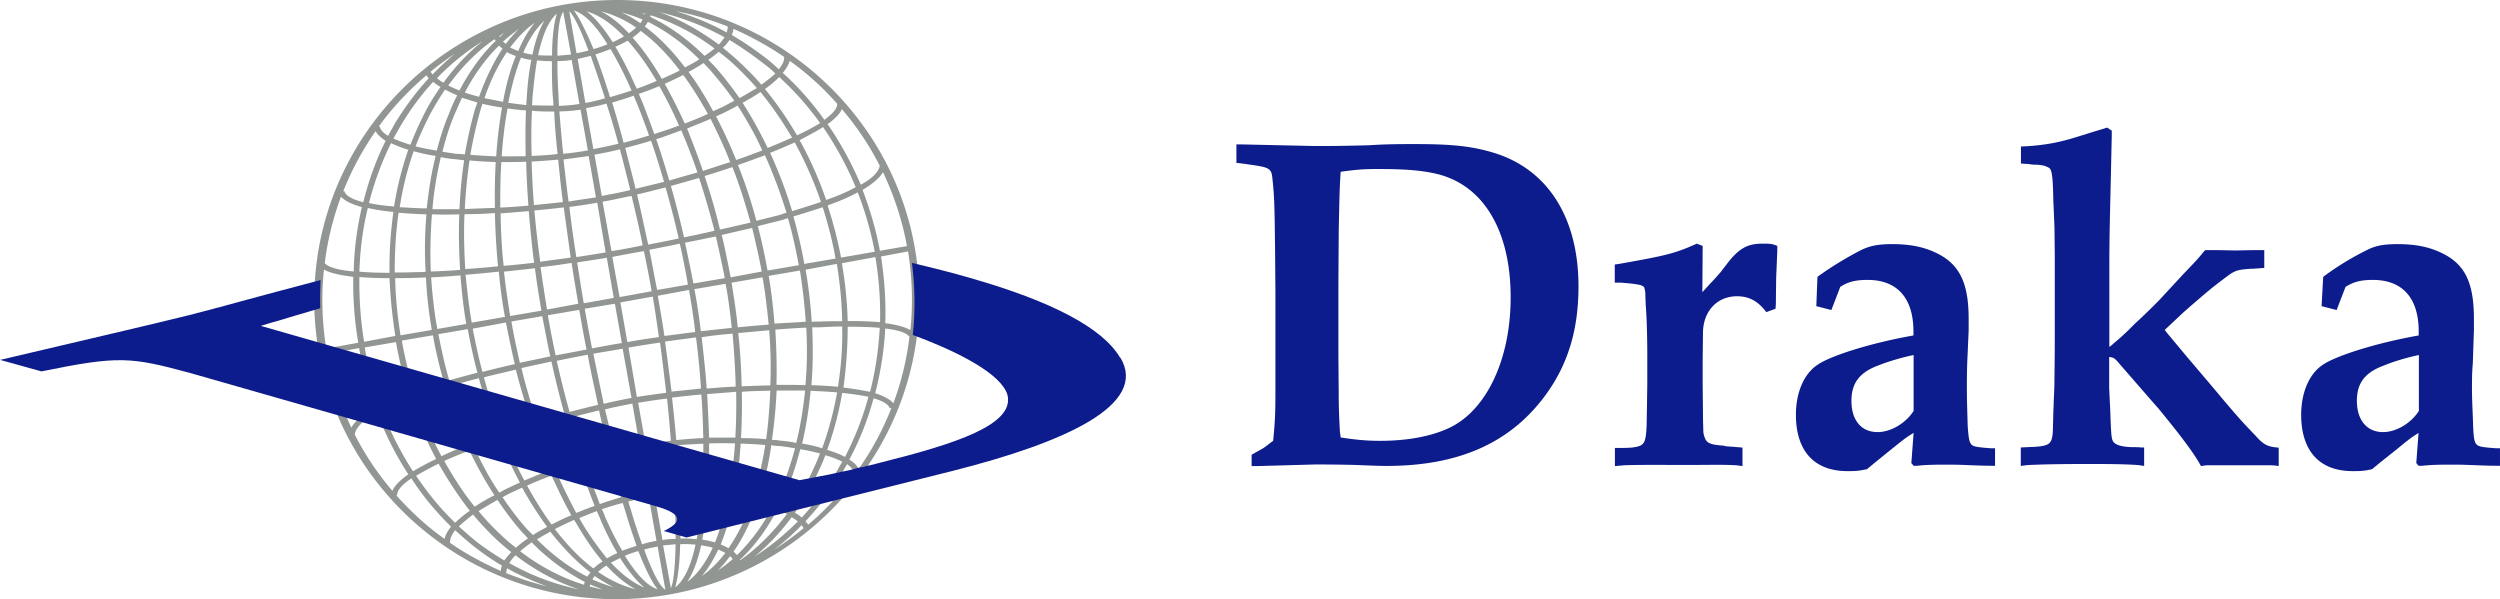
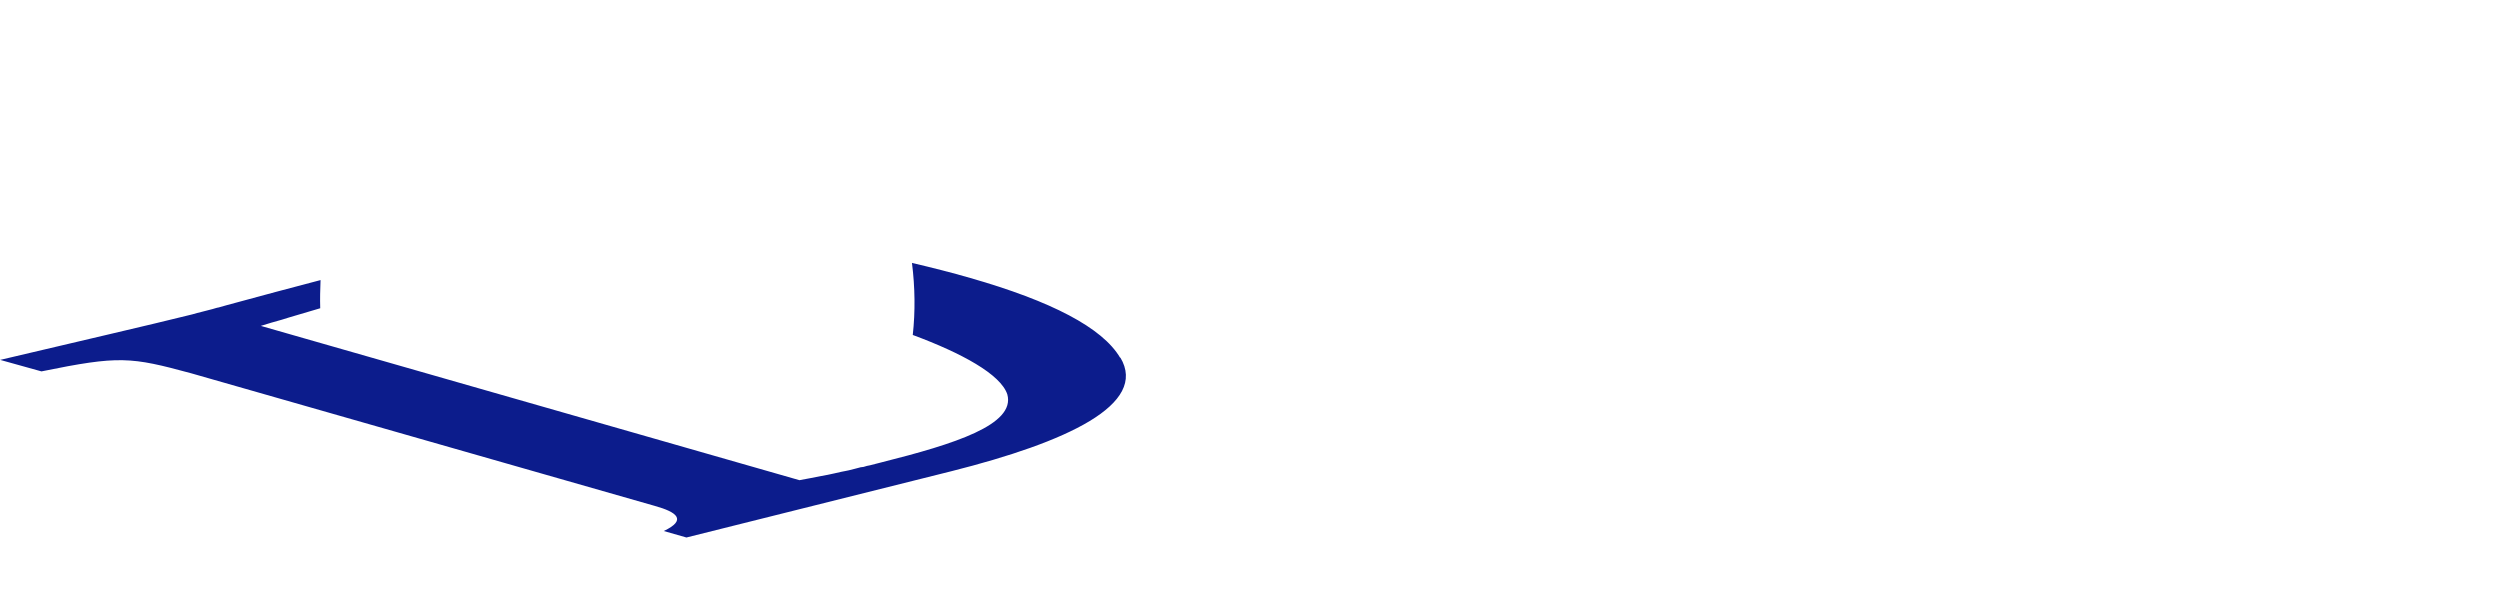
<svg xmlns="http://www.w3.org/2000/svg" xml:space="preserve" width="107.84" height="25.846" style="shape-rendering:geometricPrecision;text-rendering:geometricPrecision;image-rendering:optimizeQuality;fill-rule:evenodd;clip-rule:evenodd" viewBox="0 0 154.42 37.01">
  <defs>
    <style>.fil0{fill:#0c1c8c}</style>
  </defs>
  <g id="Layer_x0020_1">
    <g id="_2047863988480">
-       <path class="fil0" d="M82.81 27.03c-.02-.21-.05-.38-.05-.43-.02-.41-.07-1.19-.07-2.26l-.02-2.36V17.5l.02-3.17c.05-2.43.05-2.62.12-3.72 1.02-.14 1.45-.17 2.31-.17 1.57 0 2.72.07 3.74.33 2.81.74 4.45 3.52 4.45 7.6 0 3.86-1.52 7.05-3.88 8.1-1.1.5-2.55.76-4.19.76-.83 0-1.55-.07-2.43-.21zm-5.5 1.76h.33l3.57-.1c.43 0 1.14 0 2.12.02.86.02 1.64.07 2.31.07 4.43 0 7.62-1.4 9.79-4.33 1.43-1.93 2.07-4.1 2.07-6.76 0-4.31-1.95-7.31-5.36-8.29-1.31-.38-2.5-.5-4.74-.5-.83 0-1.76 0-2.79.07-1.69.05-2.81.05-3.38.05l-4.53-.1h-.33v1.14l.43.05.62.09c.98.14 1.12.24 1.17.79.12 1.1.14 1.62.17 4.62l.02 2.43v6.07c0 1.4-.02 1.91-.14 3.12-.36.26-.48.38-.69.5l-.52.29-.12.07v.69zm30.34 0-.4-.05c-.79-.05-1.79-.02-3.05-.02-1.29 0-2.86-.02-3.88.02l-.57.05v-1.12h.1c.33 0 .52 0 .91-.02.81-.1.9-.21.95-1.41l.02-1.1.02-1.45v-1.83c0-.69-.02-2.12-.1-3.07 0-.21-.02-.41-.02-.64 0-.17-.05-.31-.07-.4-.12-.14-.29-.17-.86-.24l-.55-.05h-.41v-1.12l.33-.05c2.81-.5 3.36-.62 4.74-1.24l.36.14-.02 2.86.52-.57c.26-.26.45-.5.57-.62l.57-.74c.67-.81 1.17-1.07 2.07-1.07.43 0 .57 0 .9.14v.31l-.07 1.69-.02 1.62-.02.26-.57.21c-.5-.67-1.05-.98-1.81-.98-1.21 0-2.07.9-2.1 2.21l-.02 1.76v1.4l.02 1.95c0 .5.02.81.02.98 0 .21.07.4.14.55.14.26.43.33 1.14.38.1.05.29.05.62.07.12.02.29.02.52.05v1.12zm10.55-6.86v3.45c-.48.76-1.41 1.31-2.22 1.31-1.02 0-1.62-.74-1.62-1.93 0-1.1.5-1.76 1.67-2.19.59-.24 1.48-.5 2.17-.64zm5.03 5.76h-.24c-.93-.07-1.14-.1-1.26-.29-.1-.14-.14-.4-.19-1.1-.02-.79-.05-1.55-.05-2.24 0-.52 0-1.05.02-1.6l.09-2.05v-.71c0-2.24-.57-3.41-2.05-4.1-.76-.36-1.62-.52-2.64-.52-.93 0-1.4.1-1.98.38-.83.43-1.76.98-2.67 1.64l-.07 1.81.93.24.55-1.43c.48-.31.93-.43 1.69-.43 1.83 0 2.83 1.12 2.83 3.19v.24c-2.55.45-5.12 1.24-5.95 1.83-.81.55-1.31 1.69-1.31 3.07 0 2.24 1.14 3.48 3.17 3.48.48 0 .67 0 1.22-.12l.52-.43 1-.81c.86-.69.93-.74 1.36-1l-.14 1.86.14.17h.24c.57-.07 1.22-.07 1.98-.07.86 0 1.72.07 2.62.07h.19v-1.1zm17.53 1.1c-.29-.05-.43-.05-.5-.05h-3.88c-.02 0-.17 0-.43.05-.4-.76-1.29-1.93-2.62-3.55-.26-.29-.98-1.12-2.12-2.43-.17-.19-.31-.36-.45-.52-.19-.19-.24-.21-.48-.24v1.93l.07 1.45c.05 1.48.07 1.69.19 1.86.14.19.5.31 1.14.33.29 0 .45 0 .55.02h.21v1.14l-.33-.05c-.9-.07-2-.07-3.31-.07-1.33 0-2.71.02-3.6.07l-.38.05v-1.14l.38-.02.5-.02c.9-.07 1.05-.19 1.1-.95.02-.55.02-1.07.05-1.6 0-.36.05-.93.05-1.71.02-1.29.02-2.31.02-2.95v-4.62l-.02-1.74-.07-1.67c-.02-1.21-.07-1.74-.19-1.91-.05-.1-.19-.14-.36-.21a2.87 2.87 0 0 0-.67-.07c-.1 0-.31-.05-.52-.05l-.26-.02V9.05l.41-.02c2.02-.14 2.79-.52 4.6-1.05l.31-.1.29.19v.29l-.05 2.26c-.02 1.19-.1 3.57-.1 5.67v5.14c.17-.12.26-.21.29-.24.29-.24.71-.6 1.26-1.17.88-.81 1.38-1.33 1.55-1.5l1.48-1.6c.62-.64 1.02-1.07 1.21-1.33.02 0 .05-.07.14-.14h.33c.95 0 1.17.02 1.5.02.36 0 .81-.02 1.38-.02h.43v1.1c-.33.02-.57.05-.79.05-.79.05-1 .09-1.48.45-.26.19-.57.43-.93.71-.67.55-1.12.95-1.38 1.17l-.43.38-1.14 1.07.19.24 1.21 1.45 1.52 1.79c1.69 2.02 1.91 2.24 2.69 3.05.5.57.76.69 1.43.74v1.14zm8.65-6.86v3.45c-.48.76-1.4 1.31-2.21 1.31-1 0-1.62-.74-1.62-1.93 0-1.1.5-1.76 1.69-2.19.57-.24 1.45-.5 2.14-.64zm5.02 5.76h-.24c-.93-.07-1.12-.1-1.26-.29-.1-.14-.14-.4-.17-1.1-.02-.79-.07-1.55-.07-2.24 0-.52 0-1.05.05-1.6l.07-2.05v-.71c0-2.24-.55-3.41-2.05-4.1-.76-.36-1.6-.52-2.64-.52-.93 0-1.4.1-1.95.38-.86.43-1.79.98-2.67 1.64l-.1 1.81.93.24.55-1.43c.5-.31.93-.43 1.69-.43 1.83 0 2.83 1.12 2.83 3.19v.24c-2.55.45-5.1 1.24-5.95 1.83-.81.55-1.31 1.69-1.31 3.07 0 2.24 1.14 3.48 3.17 3.48.48 0 .69 0 1.21-.12l.52-.43 1.02-.81c.83-.69.93-.74 1.33-1l-.14 1.86.14.17h.24c.6-.07 1.24-.07 2-.07.83 0 1.69.07 2.6.07h.19v-1.1z" />
-       <path d="M20.22 21.86c.31 1.62.81 3.15 1.48 4.55.24-.43.76-.83 1.48-1.22-.43-1.17-.76-2.4-1-3.69l-1.95.36zm1.69 4.98c.64 1.26 1.43 2.43 2.33 3.48.12-.31.48-.67.98-1.02-.76-1.17-1.4-2.43-1.93-3.81-.83.45-1.33.91-1.38 1.36zm2.57 3.76c.9 1 1.88 1.91 2.98 2.69.05-.24.19-.5.4-.76-.9-.88-1.74-1.88-2.45-2.98-.6.4-.9.76-.88 1.05h-.05zm3.29 2.91c.98.69 2.05 1.26 3.17 1.76 0-.12.02-.24.07-.33-.69-.4-1.33-.86-1.95-1.36-.31-.26-.64-.55-.95-.83-.21.29-.33.55-.31.76h-.02zm3.48 1.88c.81.33 1.67.62 2.55.83-.86-.31-1.69-.67-2.48-1.12-.02.1-.05.19-.05.29h-.02zm16.55-1.43c.64-.41 1.26-.86 1.83-1.33-.02-.07-.07-.12-.12-.19-.52.55-1.09 1.05-1.71 1.52zm2.12-1.55c1.12-.95 2.1-2.02 2.95-3.21l-.1.02c-.05-.19-.21-.38-.45-.55l-.43.74c-.62 1-1.33 1.93-2.14 2.79.07.07.12.14.17.21zm3.12-3.45c.83-1.17 1.5-2.43 2.02-3.76l-.1.02c-.07-.24-.43-.45-1-.62-.36 1.33-.86 2.6-1.5 3.79.29.17.48.36.57.57zm2.14-4.05c.5-1.33.83-2.72 1-4.14l-.02.02c-.17-.24-.69-.4-1.48-.5-.07 1.38-.29 2.71-.62 4 .52.17.93.38 1.12.62zm1.05-4.52c.17-1.57.12-3.19-.14-4.86l-1.67.31c.21 1.38.31 2.76.26 4.12.71.1 1.24.24 1.55.43zm-.21-5.19c-.29-1.62-.81-3.14-1.48-4.57-.21.38-.67.74-1.26 1.1.45 1.19.83 2.45 1.07 3.76l1.67-.29zm-1.69-4.98C53.69 8.96 52.9 7.79 52 6.74c-.12.29-.43.6-.88.93.79 1.14 1.48 2.41 2.05 3.74.69-.38 1.12-.79 1.17-1.19zm-2.6-3.79c-.88-1-1.88-1.91-2.95-2.67-.07.24-.21.48-.43.74.95.86 1.81 1.83 2.57 2.9.52-.38.81-.71.79-.98h.02zm-3.29-2.91c-.98-.67-2.05-1.26-3.14-1.74 0 .14-.05.26-.1.38.74.43 1.45.93 2.14 1.45.26.21.52.43.76.67.24-.29.36-.55.33-.76zm-3.48-1.88c-1.05-.41-2.1-.74-3.22-.95 1.1.33 2.14.76 3.14 1.31.05-.12.07-.24.07-.36zM28.1 3.31c-.52.36-1.02.71-1.5 1.12.02.05.07.1.12.17.43-.45.9-.88 1.38-1.29zm-1.76 1.34c-1.12.95-2.1 2-2.95 3.17h.07c.05.21.21.4.52.57.14-.29.31-.57.48-.88.6-.95 1.26-1.86 2.02-2.67-.05-.07-.1-.12-.14-.19zM23.2 8.1c-.81 1.17-1.48 2.4-2 3.72l.07-.02c.07.29.5.52 1.17.69.33-1.33.79-2.62 1.38-3.79-.29-.19-.5-.38-.62-.59zm-2.14 4.05c-.48 1.31-.83 2.69-1 4.1.21.26.83.43 1.79.52.02-1.38.21-2.71.5-3.98-.62-.17-1.05-.38-1.29-.64zm-1.05 4.5c-.17 1.57-.12 3.22.14 4.88l1.98-.36c-.24-1.38-.33-2.74-.31-4.07-.83-.1-1.45-.24-1.81-.45zM35.16.69l.45 2.6c.24-.05.48-.1.74-.17-.48-1.28-.9-2.17-1.19-2.43zm.52 2.95.48 2.72c.38-.07.81-.17 1.21-.29-.31-.98-.62-1.86-.88-2.62-.29.07-.57.14-.81.19zm.52 3.05.45 2.52c.52-.1 1.02-.21 1.55-.33-.24-.86-.48-1.69-.74-2.48-.43.12-.86.21-1.26.28zm.52 2.86.45 2.55c.55-.1 1.14-.21 1.76-.36-.21-.86-.43-1.72-.64-2.52-.52.14-1.05.24-1.57.33zm.5 2.91.55 3.05c.6-.09 1.24-.21 1.93-.36-.21-1.02-.45-2.07-.69-3.05-.62.12-1.21.26-1.79.36zm.6 3.41.45 2.48 1.98-.36c-.14-.83-.31-1.67-.48-2.48-.69.12-1.33.24-1.95.36zm.5 2.81.43 2.45c.62-.12 1.26-.21 1.95-.31-.12-.83-.24-1.67-.38-2.5l-2 .36zm.5 2.79.52 3.05c.57-.1 1.19-.17 1.81-.26-.12-1.02-.24-2.05-.38-3.1-.69.1-1.36.21-1.95.31zm.6 3.41.45 2.55 1.57-.21c-.07-.83-.14-1.71-.24-2.6-.62.07-1.21.17-1.79.26zm.5 2.88.45 2.53c.4-.05.83-.1 1.29-.12-.05-.81-.12-1.69-.19-2.6-.5.05-1.02.12-1.55.19zm.52 2.88.48 2.72c.24-.05.52-.07.81-.07 0-.81-.02-1.74-.07-2.76-.43.02-.83.05-1.22.12zm.52 3.05.48 2.64c.17-.38.26-1.33.29-2.71-.26.02-.52.05-.76.07zm.14 2.74-.48-2.67c-.26.05-.55.1-.83.19.5 1.36.95 2.26 1.31 2.48zm-.55-3.02-.48-2.72c-.4.07-.83.17-1.26.29.07.24.14.45.21.69.21.71.43 1.36.64 1.95.31-.1.62-.17.88-.21zm-.52-3.05-.45-2.52c-.5.1-1 .19-1.52.31.24.88.45 1.72.67 2.5.45-.12.88-.21 1.31-.29zm-.52-2.86-.45-2.57c-.52.1-1.1.21-1.69.36.21.86.41 1.72.62 2.53.5-.12 1.02-.24 1.52-.31zm-.5-2.91-.55-3.05c-.55.1-1.17.19-1.81.31.21 1.05.43 2.07.64 3.09.6-.14 1.17-.26 1.71-.36zm-.6-3.4-.43-2.43-1.86.31c.14.81.29 1.64.45 2.45.64-.12 1.26-.24 1.83-.33zm-.5-2.79-.43-2.48c-.57.1-1.19.19-1.83.29.14.86.26 1.69.41 2.52l1.86-.33zm-.5-2.81-.52-3.07c-.55.1-1.12.19-1.72.26.12 1.02.26 2.05.43 3.1.64-.1 1.24-.19 1.81-.29zm-.6-3.4-.45-2.55c-.5.07-1.02.14-1.55.21.09.83.19 1.71.31 2.6.57-.1 1.14-.17 1.69-.26zm-.5-2.91-.45-2.5c-.4.05-.86.1-1.31.1.07.83.14 1.72.24 2.62.5-.05 1.02-.12 1.52-.21zm-.52-2.86-.48-2.72c-.26.05-.57.07-.88.07 0 .64.02 1.38.07 2.17 0 .19.02.38.02.6.45-.02.88-.05 1.26-.12zm-.52-3.05L34.79.73c-.24.31-.36 1.29-.36 2.71.29-.02.57-.05.83-.07zm-12.74 18.1c.21 1.24.55 2.43.95 3.57.52-.26 1.1-.5 1.74-.74-.31-1.02-.57-2.07-.76-3.17l-1.93.33zm1.07 3.88c.52 1.36 1.17 2.62 1.91 3.76.4-.24.88-.5 1.43-.76-.62-1.17-1.17-2.4-1.6-3.71-.64.24-1.24.48-1.74.71zm2.1 4.03c.71 1.07 1.52 2.05 2.41 2.91.26-.24.55-.5.91-.74-.69-.88-1.33-1.86-1.93-2.91-.52.26-1 .52-1.38.74zm2.64 3.14c.31.26.62.55.93.81.6.48 1.24.9 1.88 1.29.12-.17.26-.33.43-.52-.31-.24-.62-.5-.93-.79-.5-.48-.98-.98-1.43-1.53-.33.26-.64.5-.88.74zm3.12 2.26c1.33.76 2.79 1.31 4.29 1.62-1.38-.45-2.69-1.17-3.91-2.1-.17.17-.29.33-.38.48zm15.08-.36c.98-.62 1.91-1.38 2.74-2.21-.12-.1-.24-.19-.38-.26-.69.93-1.5 1.79-2.36 2.48zm2.98-2.45c.76-.83 1.48-1.76 2.1-2.74.14-.24.26-.48.41-.71-.29-.14-.64-.29-1.05-.4-.21.57-.48 1.12-.74 1.64-.33.67-.71 1.31-1.14 1.91.17.1.31.19.43.31zm2.67-3.74c.6-1.17 1.1-2.4 1.45-3.72-.45-.1-1-.17-1.62-.24-.21 1.24-.52 2.4-.93 3.52.41.12.79.26 1.1.43zm1.55-4.03c.33-1.26.52-2.57.6-3.95-.57-.05-1.24-.07-1.98-.07 0 1.29-.1 2.55-.26 3.76.62.07 1.17.17 1.64.26zm.62-4.29a21.5 21.5 0 0 0-.29-4.03l-2.07.38c.21 1.19.33 2.4.36 3.57.74 0 1.4.02 2 .07zm-.33-4.36c-.24-1.29-.6-2.5-1.05-3.67-.52.29-1.14.55-1.86.81.33 1.02.62 2.1.83 3.22l2.07-.36zm-1.17-3.98a20.79 20.79 0 0 0-2.02-3.72c-.41.26-.91.52-1.45.81.64 1.14 1.19 2.38 1.64 3.69.69-.24 1.31-.5 1.83-.79zm-2.21-3.98c-.76-1.05-1.6-2-2.52-2.83-.24.24-.52.48-.88.74.71.86 1.38 1.83 1.98 2.86.55-.26 1.05-.52 1.43-.76zm-2.76-3.05c-.24-.24-.5-.45-.76-.64-.67-.52-1.36-1-2.07-1.43-.12.17-.24.33-.41.48.36.29.69.57 1.02.88.48.45.93.9 1.36 1.4.33-.24.64-.48.86-.69zM44.75 2.3c-1.26-.69-2.62-1.22-4.02-1.55 1.29.45 2.5 1.14 3.67 2 .14-.14.26-.31.36-.45zm-14.93.24c-1.02.64-1.98 1.4-2.83 2.29.12.1.24.19.4.28.71-.98 1.52-1.86 2.43-2.57zm-3.07 2.52c-.74.81-1.38 1.67-1.95 2.62-.17.29-.33.57-.5.88.29.12.64.26 1.05.38.24-.59.48-1.17.76-1.71.31-.67.69-1.26 1.1-1.86-.17-.1-.31-.19-.45-.31zm-2.6 3.79a18.82 18.82 0 0 0-1.36 3.69c.43.1.95.17 1.55.21.19-1.21.5-2.41.88-3.5-.4-.12-.76-.26-1.07-.41zm-1.43 4c-.31 1.26-.48 2.57-.52 3.93.55.05 1.17.07 1.86.07-.02-1.29.07-2.55.24-3.76-.6-.05-1.12-.14-1.57-.24zm-.52 4.26c-.02 1.31.07 2.64.29 4l1.93-.36c-.19-1.19-.31-2.4-.36-3.57-.69 0-1.31-.02-1.86-.07zm2.62 3.93c.19 1.07.45 2.12.76 3.12.57-.19 1.19-.38 1.83-.57-.26-.93-.5-1.91-.67-2.88l-1.93.33zm.88 3.45c.43 1.31.95 2.55 1.57 3.69.48-.24 1-.45 1.57-.69-.52-1.12-.95-2.31-1.33-3.57-.64.19-1.26.38-1.81.57zm1.74 3.98c.57 1.02 1.19 1.98 1.88 2.83.36-.24.76-.48 1.22-.71-.57-.86-1.07-1.79-1.55-2.76-.55.21-1.07.43-1.55.64zm2.12 3.1c.43.52.88 1 1.36 1.45.31.29.62.57.95.81.21-.19.45-.38.74-.57-.1-.12-.21-.24-.31-.33-.55-.62-1.07-1.31-1.57-2.05-.43.24-.83.48-1.17.69zm2.57 2.48c1.21.93 2.55 1.64 3.95 2.07 0-.07.02-.12.05-.17-1.14-.6-2.26-1.4-3.29-2.45-.26.19-.5.36-.71.55zm4.29 2.17c.26.07.52.14.79.19-.24-.1-.5-.19-.76-.31 0 .05-.02.07-.02.12zm9.31-1.62c1.07-.76 2.05-1.74 2.88-2.86-.19-.07-.38-.17-.6-.26-.64 1.21-1.4 2.26-2.31 3.1.02 0 .02.02.02.02zm3.07-3.12c.43-.6.81-1.21 1.14-1.88.26-.52.5-1.05.71-1.59-.38-.1-.76-.19-1.22-.26-.21.81-.45 1.6-.76 2.34-.14.38-.33.74-.5 1.09.21.1.43.19.62.31zm1.98-3.79c.41-1.1.71-2.26.93-3.45-.52-.05-1.05-.07-1.64-.1-.1 1.14-.29 2.24-.52 3.26.45.07.86.17 1.24.29zm.98-3.81c.19-1.19.29-2.43.26-3.71-.45 0-.91.02-1.4.05h-.45c.05 1.24.05 2.43-.05 3.57.57.02 1.12.05 1.64.1zm.26-4.05c-.02-1.17-.14-2.33-.33-3.53l-1.93.36c.19 1.07.31 2.14.38 3.22.14-.02.31-.02.45-.02.5-.02.98-.02 1.43-.02zm-.41-3.86c-.19-1.1-.48-2.17-.79-3.17-.57.19-1.19.38-1.81.57.26.95.5 1.93.67 2.93l1.93-.33zm-.9-3.5c-.45-1.31-1-2.53-1.62-3.67-.48.21-.98.43-1.52.64.52 1.14.98 2.33 1.36 3.6.62-.19 1.24-.38 1.79-.57zm-1.79-3.98c-.6-1-1.24-1.95-1.95-2.81-.33.24-.71.45-1.1.67.55.86 1.07 1.79 1.55 2.79.52-.21 1.02-.43 1.5-.64zm-2.17-3.05c-.43-.5-.86-.93-1.31-1.36-.33-.31-.69-.62-1.05-.88-.19.17-.4.33-.64.5l.36.36c.55.62 1.07 1.29 1.57 2 .38-.21.74-.43 1.07-.62zm-2.62-2.45c-1.24-.93-2.57-1.62-3.95-2.05 0 .02 0 .07-.02.1 1.19.57 2.31 1.38 3.36 2.41.21-.14.43-.31.62-.45zM39.84.85c-.1-.02-.19-.05-.29-.07.1.02.19.07.29.12V.85zm-8.69 1.19c-.1.05-.19.12-.31.19l.05.05c.07-.07.17-.17.26-.24zm-.6.38c-1.1.76-2.05 1.74-2.86 2.86.19.1.43.21.69.31.62-1.19 1.38-2.24 2.24-3.07-.02-.02-.05-.05-.07-.1zm-3.07 3.12c-.38.59-.76 1.19-1.07 1.83-.26.52-.52 1.09-.74 1.67.4.1.83.19 1.31.26.21-.81.45-1.57.76-2.29.14-.38.31-.76.5-1.12-.29-.12-.52-.24-.76-.36zm-1.93 3.81c-.38 1.07-.67 2.24-.86 3.45.52.02 1.07.07 1.67.07.12-1.12.29-2.22.55-3.24-.5-.07-.93-.17-1.36-.29zm-.93 3.79c-.17 1.19-.24 2.43-.24 3.69.43 0 .83 0 1.29-.02.19 0 .4 0 .62-.02-.07-1.22-.05-2.4.05-3.55-.6-.02-1.17-.05-1.71-.1zm-.21 4.05c.02 1.14.14 2.33.33 3.52l1.93-.33c-.19-1.1-.31-2.19-.36-3.24-.21 0-.43.02-.64.02-.43.02-.86.02-1.26.02zm2.67 3.45c.19.98.4 1.93.67 2.86.05-.02.1-.02.14-.05.52-.14 1.05-.29 1.6-.43-.24-.88-.43-1.79-.6-2.69l-1.81.31zm.76 3.19c.36 1.24.81 2.43 1.31 3.55.5-.19 1.02-.38 1.57-.57-.43-1.12-.83-2.26-1.14-3.45-.55.14-1.07.29-1.6.43-.05.02-.1.02-.14.05zm1.48 3.86c.45.98.95 1.91 1.52 2.74.19-.1.38-.22.6-.31.21-.1.43-.21.67-.31-.45-.86-.88-1.74-1.26-2.69-.52.19-1.05.38-1.52.57zm1.72 3.02c.48.71.98 1.38 1.52 1.98l.36.36c.24-.17.52-.31.83-.48 0-.02.02-.02.05-.02a22.43 22.43 0 0 1-1.55-2.43c-.21.1-.45.21-.67.31-.19.09-.38.19-.55.29zm2.12 2.6c.98.98 2.02 1.76 3.12 2.31.05-.09.12-.17.19-.26-.88-.67-1.69-1.52-2.48-2.52-.02 0-.05.02-.07.05-.29.14-.52.29-.76.43zm3.43 2.48c.43.19.88.36 1.31.48-.38-.19-.79-.43-1.17-.69-.05.07-.09.14-.14.21zm7.74-.55c.33-.21.64-.45.93-.71a.686.686 0 0 0-.17-.17c-.24.31-.48.62-.76.88zm1.19-.95c.83-.81 1.57-1.79 2.17-2.93-.29-.1-.6-.19-.9-.29-.41 1.14-.88 2.14-1.48 3l.21.21zm2.33-3.24c.19-.36.36-.74.52-1.12.29-.71.52-1.45.74-2.24-.31-.05-.62-.1-.95-.14-.17 0-.33-.02-.52-.05-.14 1.02-.36 2-.64 2.91-.02.12-.07.24-.1.33.33.1.67.22.95.31zm1.33-3.69c.26-1.02.43-2.12.55-3.24h-1.76a30.02 30.02 0 0 1-.29 3.05c.19 0 .36.02.52.05.33.02.67.07.98.14zm.57-3.57c.1-1.14.12-2.33.05-3.55-.62.02-1.26.07-1.91.12.07 1.14.1 2.29.07 3.41.62 0 1.22 0 1.79.02zm.02-3.91c-.07-1.02-.19-2.1-.36-3.17l-1.93.33c.17.98.28 1.98.36 2.95.67-.05 1.31-.07 1.93-.12zm-.43-3.5c-.19-1-.4-1.98-.67-2.9-.1.02-.19.05-.29.09-.52.14-1.05.26-1.57.4.24.9.43 1.81.6 2.74l1.93-.33zm-.76-3.24c-.38-1.24-.83-2.43-1.33-3.55-.52.19-1.1.41-1.67.6.45 1.12.83 2.26 1.14 3.45.52-.14 1.07-.26 1.57-.4.09-.05.19-.07.29-.1zm-1.5-3.86c-.45-1-.98-1.91-1.52-2.76-.24.14-.48.26-.71.38-.19.1-.41.19-.62.29.45.86.86 1.74 1.24 2.69.57-.19 1.12-.4 1.62-.59zm-1.72-3.05c-.48-.69-1-1.33-1.52-1.93-.12-.14-.26-.26-.38-.41-.29.19-.6.38-.93.55.55.74 1.05 1.55 1.52 2.43.21-.1.43-.19.64-.29.21-.12.45-.24.67-.36zm-2.17-2.57c-.98-.98-2.05-1.76-3.17-2.31-.07.1-.12.19-.19.29.88.64 1.72 1.52 2.48 2.52.02 0 .05 0 .05-.02.31-.17.6-.31.83-.48zm-3.5-2.45c-.43-.19-.88-.33-1.31-.45.38.17.79.4 1.17.67.05-.07.12-.14.14-.22zm-7.67.6c-.33.24-.64.48-.95.76.05.05.12.09.17.14.26-.33.5-.62.79-.9zm-1.19 1c-.81.79-1.52 1.76-2.12 2.91.29.1.57.17.88.26.4-1.12.88-2.12 1.45-2.98-.07-.05-.17-.12-.21-.19zm-2.29 3.22c-.17.36-.33.74-.5 1.12-.29.71-.52 1.45-.71 2.22.24.05.5.07.76.12.21.02.43.02.62.05.17-.98.38-1.93.64-2.83.05-.12.09-.26.14-.38-.33-.1-.64-.19-.95-.29zM27.23 9.7c-.24 1.02-.43 2.1-.52 3.22h1.67c.05-1.05.14-2.05.29-3.02-.19-.02-.4-.05-.6-.07-.29-.02-.57-.07-.83-.12zm-.55 3.55c-.09 1.14-.12 2.33-.07 3.52.6-.02 1.19-.05 1.81-.1-.07-1.14-.1-2.29-.05-3.43-.6.02-1.17.02-1.69 0zm-.05 3.88c.07 1.05.19 2.12.38 3.19l1.79-.31c-.17-.98-.28-1.98-.36-3-.62.05-1.22.1-1.81.12zm2.57 3.17c.17.88.36 1.79.6 2.67.67-.17 1.33-.33 2-.48-.21-.86-.38-1.72-.55-2.57l-2.05.38zm.69 3c.31 1.17.69 2.31 1.14 3.41.57-.19 1.19-.4 1.81-.6a46.38 46.38 0 0 1-.98-3.28c-.67.17-1.33.31-1.98.48zm1.26 3.74c.38.9.79 1.81 1.24 2.64.5-.21 1.02-.43 1.55-.64-.36-.83-.69-1.69-.98-2.6-.62.19-1.21.38-1.81.6zm1.4 2.95c.48.86.98 1.67 1.52 2.41.38-.19.79-.41 1.22-.57-.43-.76-.83-1.6-1.22-2.45-.52.19-1.05.4-1.52.62zm1.72 2.69c.76.98 1.55 1.81 2.38 2.43.17-.14.36-.31.57-.43-.57-.67-1.12-1.48-1.64-2.38-.05-.05-.07-.12-.12-.19-.41.19-.81.38-1.19.57zm2.67 2.64c.74.52 1.52.88 2.31 1.07-.62-.33-1.21-.83-1.79-1.45h-.02c-.19.12-.36.26-.5.38zm6.41.26c.52-.36 1.02-.86 1.45-1.43-.14-.07-.29-.14-.43-.21-.31.64-.64 1.21-1.02 1.64zm1.64-1.71c.57-.81 1.05-1.79 1.43-2.86-.05-.02-.1-.02-.14-.05-.31-.07-.62-.14-.95-.19-.19 1.07-.48 2.02-.81 2.86.17.07.33.14.48.24zm1.52-3.19c.05-.12.07-.24.12-.36.26-.88.48-1.83.64-2.83-.5-.05-1-.07-1.52-.09-.07 1.07-.19 2.09-.36 3.05.33.05.64.12.95.19.05 0 .12.02.17.05zm.81-3.55c.14-.95.21-1.98.26-3-.57.02-1.17.02-1.76.07.02.98 0 1.93-.05 2.86.52 0 1.05.02 1.55.07zm.26-3.33c.05-1.12.02-2.26-.07-3.4-.62.05-1.26.12-1.91.17.12 1.1.19 2.21.21 3.29.6-.02 1.19-.05 1.76-.05zm-.1-3.74c-.1-1-.21-1.98-.38-2.93l-1.91.33c.14.91.29 1.83.38 2.76.64-.07 1.26-.12 1.91-.17zm-.43-3.29c-.17-.9-.38-1.81-.59-2.69-.62.14-1.26.29-1.88.43.21.86.38 1.74.55 2.62l1.93-.36zm-.69-3.02c-.33-1.19-.69-2.34-1.12-3.43-.57.19-1.14.38-1.72.55.36 1.07.69 2.19.95 3.31.64-.14 1.26-.29 1.88-.43zm-1.26-3.74c-.36-.93-.79-1.83-1.21-2.67-.48.21-.95.4-1.45.6.33.83.67 1.71.98 2.62.57-.19 1.14-.38 1.69-.55zm-1.38-2.98c-.48-.86-.98-1.67-1.52-2.4-.36.19-.74.36-1.14.55.43.76.83 1.57 1.24 2.45.48-.19.98-.38 1.43-.6zm-1.74-2.69c-.74-.98-1.55-1.81-2.41-2.43-.14.14-.31.29-.5.41.6.67 1.17 1.48 1.71 2.38.02.05.07.12.1.17.38-.17.76-.33 1.1-.52zM39.29 1.7c-.69-.48-1.43-.81-2.17-1 .6.31 1.17.76 1.72 1.36.17-.12.33-.24.45-.36zm-6.26-.29c-.55.38-1.07.91-1.52 1.53.17.07.31.14.5.21.29-.69.64-1.29 1.02-1.74zm-1.72 1.81c-.55.81-1.02 1.76-1.38 2.83l.02.02c.36.07.74.14 1.12.22.19-1.05.45-2 .79-2.83-.19-.07-.38-.14-.55-.24zm-1.5 3.17c-.05.14-.1.29-.14.43-.24.86-.45 1.79-.62 2.74.52.05 1.05.07 1.6.1.07-1.05.19-2.07.36-3.02-.38-.05-.76-.12-1.12-.21-.02 0-.05 0-.07-.02zM29 9.91c-.14.98-.24 1.98-.29 3 .59-.02 1.21-.05 1.86-.07-.02-.98 0-1.93.05-2.83-.55-.02-1.1-.05-1.62-.1zm-.31 3.33c-.05 1.12-.02 2.26.05 3.38.67-.05 1.36-.1 2.02-.17-.1-1.1-.17-2.19-.19-3.29-.64.05-1.26.07-1.88.07zm.07 3.74c.1 1 .21 2 .38 2.95l2.05-.36c-.17-.9-.29-1.83-.38-2.79-.69.07-1.36.14-2.05.19zm2.83 2.88c.14.86.33 1.69.52 2.55.64-.14 1.26-.26 1.88-.4-.19-.83-.33-1.67-.5-2.48l-1.91.33zm.62 2.88c.26 1.12.6 2.21.95 3.26.55-.17 1.12-.33 1.69-.48-.29-1.05-.55-2.1-.79-3.19-.62.14-1.24.26-1.86.41zm1.05 3.6c.31.88.64 1.76 1 2.57.48-.17.95-.33 1.45-.5-.26-.81-.52-1.67-.76-2.55-.57.14-1.12.31-1.69.48zm1.14 2.91c.38.86.79 1.67 1.19 2.43.38-.14.76-.31 1.14-.43-.31-.79-.62-1.62-.9-2.5-.5.17-.98.31-1.43.5zm1.38 2.74c.02.05.05.1.07.14.52.9 1.1 1.69 1.64 2.36.21-.12.43-.24.64-.33-.36-.6-.69-1.26-1.02-2.02-.07-.19-.17-.38-.24-.57-.38.14-.74.29-1.1.43zm1.95 2.76c.69.74 1.38 1.26 2.07 1.55-.5-.43-1-1.05-1.5-1.83-.19.1-.38.19-.57.29zm4.72 1.19c.62-.45 1.14-1.19 1.57-2.1 0 0 0-.02-.02-.02-.21-.05-.45-.1-.69-.14-.21.95-.5 1.72-.86 2.26zm1.71-2.43c.33-.81.6-1.76.81-2.79-.41-.07-.83-.12-1.26-.17v.19c-.07.95-.19 1.81-.33 2.6.24.02.5.09.71.14.02.02.05.02.07.02zm.88-3.14c.17-.93.28-1.93.36-2.98-.52-.02-1.07-.02-1.6 0 0 1 0 1.95-.07 2.83.45.02.88.1 1.31.14zm.38-3.33c.05-.91.07-1.86.05-2.84-.6.05-1.19.1-1.79.14.05.9.09 1.83.12 2.69h1.62zm.02-3.17c-.02-1.07-.1-2.17-.19-3.26-.64.05-1.29.12-1.91.22.12 1.05.24 2.12.31 3.17.6-.05 1.19-.1 1.79-.12zm-.24-3.62c-.1-.91-.21-1.83-.38-2.72l-1.93.33c.17.86.29 1.71.4 2.6.62-.07 1.26-.14 1.91-.21zm-.43-3.07c-.17-.86-.36-1.74-.55-2.57-.64.12-1.26.26-1.91.38.19.86.36 1.69.52 2.52l1.93-.33zm-.64-2.93a49.8 49.8 0 0 0-.95-3.26c-.57.17-1.17.33-1.74.5.29 1.02.57 2.1.81 3.17.62-.12 1.26-.26 1.88-.41zm-1.05-3.6c-.31-.9-.64-1.76-1-2.6-.5.19-1.02.38-1.55.55.29.81.55 1.67.81 2.55.57-.17 1.14-.33 1.74-.5zm-1.14-2.9c-.38-.86-.79-1.69-1.22-2.43-.4.17-.83.33-1.26.48.33.76.64 1.6.95 2.48.52-.17 1.02-.33 1.52-.52zm-1.38-2.74a.42.42 0 0 0-.07-.12c-.55-.93-1.12-1.71-1.72-2.38-.24.14-.5.26-.76.38.4.67.81 1.45 1.19 2.31.05.1.1.19.12.28.43-.14.83-.31 1.24-.48zm-2.02-2.76C37.78 1.46 36.99.92 36.23.7c.52.38 1.07 1.05 1.62 1.91.24-.12.48-.24.69-.36zm-4.91-.98c-.52.48-.95 1.14-1.31 1.98.17.05.36.1.57.12.17-.86.43-1.57.74-2.1zm-1.45 2.29c-.33.81-.57 1.76-.79 2.79.38.05.74.1 1.12.14 0-.12 0-.24.02-.36.05-.88.14-1.69.29-2.43-.21-.02-.43-.07-.64-.14zm-.83 3.14c-.17.93-.29 1.91-.36 2.95.48.02.98 0 1.48 0-.02-1-.02-1.95.02-2.83-.38-.02-.76-.07-1.14-.12zm-.38 3.31c-.07.91-.07 1.86-.07 2.81.57-.02 1.17-.07 1.74-.12-.07-.93-.12-1.83-.14-2.71-.52.02-1.02.02-1.52.02zm-.05 3.17c.02 1.07.07 2.17.19 3.24.62-.05 1.26-.12 1.88-.19-.14-1.07-.24-2.14-.33-3.19-.57.05-1.17.1-1.74.14zm.21 3.6c.1.93.24 1.83.38 2.74l1.93-.33c-.14-.86-.29-1.74-.4-2.62-.62.07-1.26.14-1.91.21zm2.71 2.69c.14.83.31 1.67.48 2.48.64-.12 1.29-.24 1.91-.36-.17-.83-.31-1.64-.45-2.45l-1.93.33zm.55 2.83c.24 1.05.5 2.12.79 3.14.6-.14 1.19-.31 1.76-.43-.21-1.02-.45-2.05-.64-3.1-.62.12-1.26.24-1.91.38zm.88 3.48c.24.88.5 1.74.76 2.55.52-.17 1.05-.31 1.57-.43-.19-.83-.41-1.67-.6-2.55-.57.14-1.14.29-1.74.43zm.88 2.88c.29.86.6 1.69.9 2.48.43-.17.88-.29 1.31-.43-.21-.76-.45-1.62-.67-2.48-.52.12-1.05.26-1.55.43zm1.02 2.79c.1.19.17.38.24.55.33.76.69 1.45 1.03 2.02.29-.12.6-.21.88-.31-.21-.6-.43-1.24-.64-1.95-.07-.24-.14-.45-.21-.69-.43.1-.86.24-1.29.38zm1.43 2.88c.69 1.12 1.38 1.86 2.02 2.07-.36-.45-.76-1.26-1.19-2.36-.26.07-.55.17-.83.29zm3.1 1.95c.55-.4.98-1.33 1.26-2.64-.31-.02-.64-.05-.95-.02-.02 1.19-.14 2.12-.31 2.67zm1.33-2.98c.14-.76.24-1.62.31-2.57.02-.05.02-.12.02-.19-.48-.02-.93-.05-1.38-.02.05 1 .05 1.93.05 2.74.31 0 .67 0 1 .05zm.36-3.1c.05-.88.07-1.81.05-2.79-.55.02-1.1.05-1.64.1.07.93.12 1.81.17 2.64.48 0 .95 0 1.43.05zm.05-3.14c-.02-.88-.05-1.79-.12-2.69-.62.05-1.21.12-1.81.19.1.88.19 1.76.26 2.62.55-.05 1.12-.1 1.67-.12zm-.14-3.05c-.07-1.05-.17-2.1-.31-3.17-.64.09-1.29.17-1.91.26.14 1.05.28 2.07.4 3.09.6-.07 1.19-.12 1.81-.19zm-.36-3.5c-.09-.88-.24-1.74-.38-2.6l-1.93.36c.14.81.29 1.64.41 2.48.62-.07 1.26-.17 1.9-.24zm-.45-2.93c-.14-.83-.31-1.69-.5-2.53-.64.14-1.29.26-1.88.38.17.83.31 1.64.48 2.48l1.91-.33zm-.57-2.86a57.56 57.56 0 0 0-.81-3.14c-.6.14-1.19.31-1.76.43.24 1 .45 2.05.69 3.1.6-.12 1.24-.24 1.88-.38zm-.9-3.48c-.26-.88-.52-1.74-.81-2.55-.52.17-1.07.31-1.59.45.21.81.43 1.67.64 2.52.57-.14 1.17-.28 1.76-.43zm-.93-2.88c-.31-.86-.62-1.69-.95-2.45-.45.17-.91.29-1.33.43.24.76.48 1.6.71 2.48.52-.14 1.07-.29 1.57-.45zM39.02 5.6c-.05-.1-.1-.19-.12-.26-.4-.88-.79-1.64-1.19-2.31-.31.12-.62.24-.93.33.29.76.6 1.67.9 2.64.43-.12.88-.26 1.33-.41zm-1.5-2.86c-.71-1.17-1.43-1.9-2.07-2.09.33.45.76 1.29 1.21 2.38.29-.07.57-.19.86-.29zM34.38.86c-.5.43-.88 1.33-1.14 2.55.29.02.57.02.86.02 0-1.12.12-2.02.29-2.57zm-1.21 2.88c-.12.71-.21 1.52-.29 2.4 0 .12 0 .24-.02.36.45.02.91.02 1.33.02-.02-.19-.02-.41-.05-.6-.05-.76-.05-1.5-.05-2.14-.31 0-.62-.02-.93-.05zm-.31 3.1c-.05.88-.05 1.81-.02 2.79.52-.02 1.07-.05 1.6-.12-.1-.9-.17-1.79-.21-2.62-.45 0-.9 0-1.36-.05zm-.02 3.14c.02.86.07 1.76.14 2.69.62-.07 1.21-.12 1.79-.19-.12-.9-.21-1.76-.29-2.62-.55.05-1.1.09-1.64.12zm.17 3.02c.09 1.05.21 2.1.36 3.17.64-.1 1.29-.17 1.88-.26-.14-1.02-.29-2.07-.43-3.1-.6.07-1.19.14-1.81.19zm.38 3.5c.12.88.26 1.76.4 2.62l1.93-.36c-.14-.83-.29-1.67-.41-2.52-.62.1-1.26.19-1.93.26zM38.13 0C48.42 0 56.8 8.31 56.78 18.5c-.02 10.19-8.43 18.51-18.72 18.51S19.39 28.7 19.41 18.5C19.43 8.31 27.84 0 38.13 0z" style="fill:#919693" />
      <path class="fil0" d="M69.19 22.1c-1.09-1.86-4.26-3.5-9.26-4.93-1.14-.33-2.36-.64-3.6-.93.19 1.5.21 3 .05 4.45 3.02 1.12 5.43 2.43 5.84 3.67.52 1.88-3.29 3.07-7.74 4.19-.24.07-.5.12-.74.19-.12.02-.26.05-.4.1-.05 0-.1.02-.17.02-.24.07-.48.12-.74.19-.14.02-.29.07-.45.09-.26.07-.57.12-.86.19-.12.02-.26.05-.38.07-.43.09-.88.17-1.36.26l-33.27-9.53c.43-.14.86-.26 1.29-.38.14-.05.31-.1.45-.14l1.93-.57c-.02-.59 0-1.17.02-1.74-2 .52-3.69.98-5.24 1.4-.36.1-.72.19-1.05.29-.14.02-.26.07-.38.1-.43.12-.86.21-1.26.33-2.86.71-6.62 1.57-11.86 2.81l2.55.71c4.81-.98 5.5-.9 9.26.12l28.63 8.19c1.36.38 2 .86.55 1.55l1.4.4 16.39-4.1c7.1-1.79 12.15-4.12 10.41-7.02z" />
    </g>
  </g>
</svg>